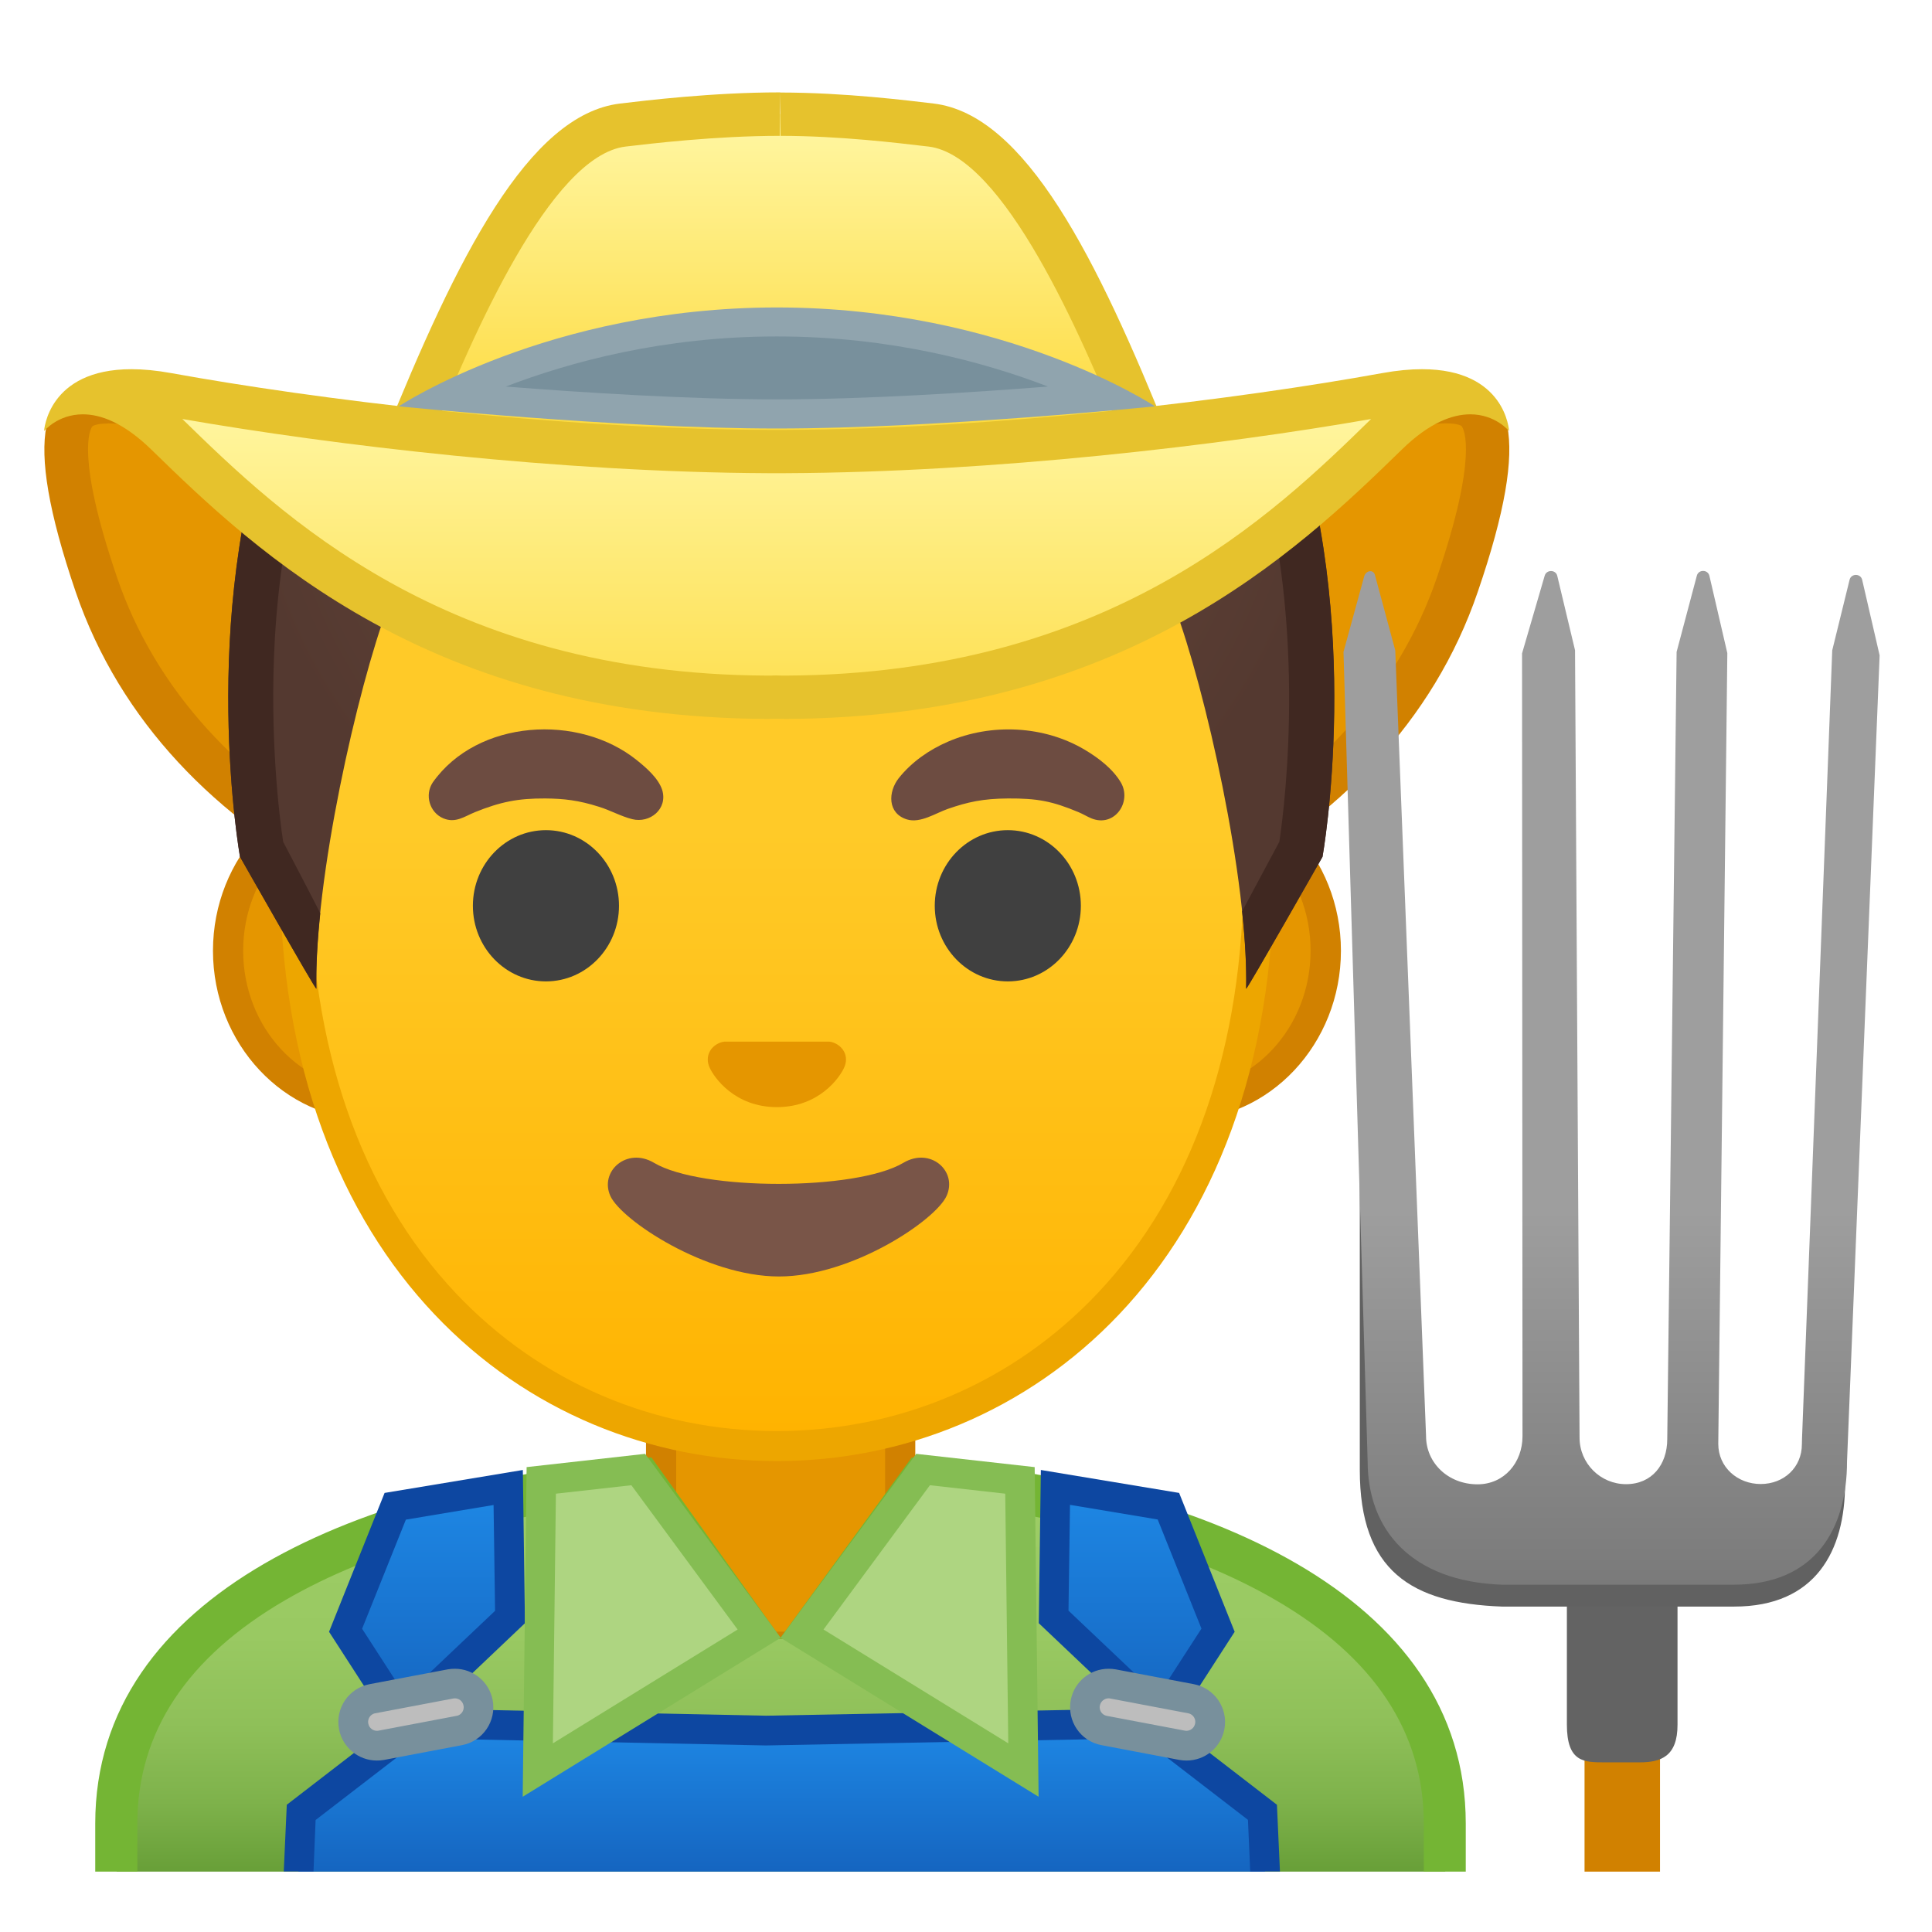
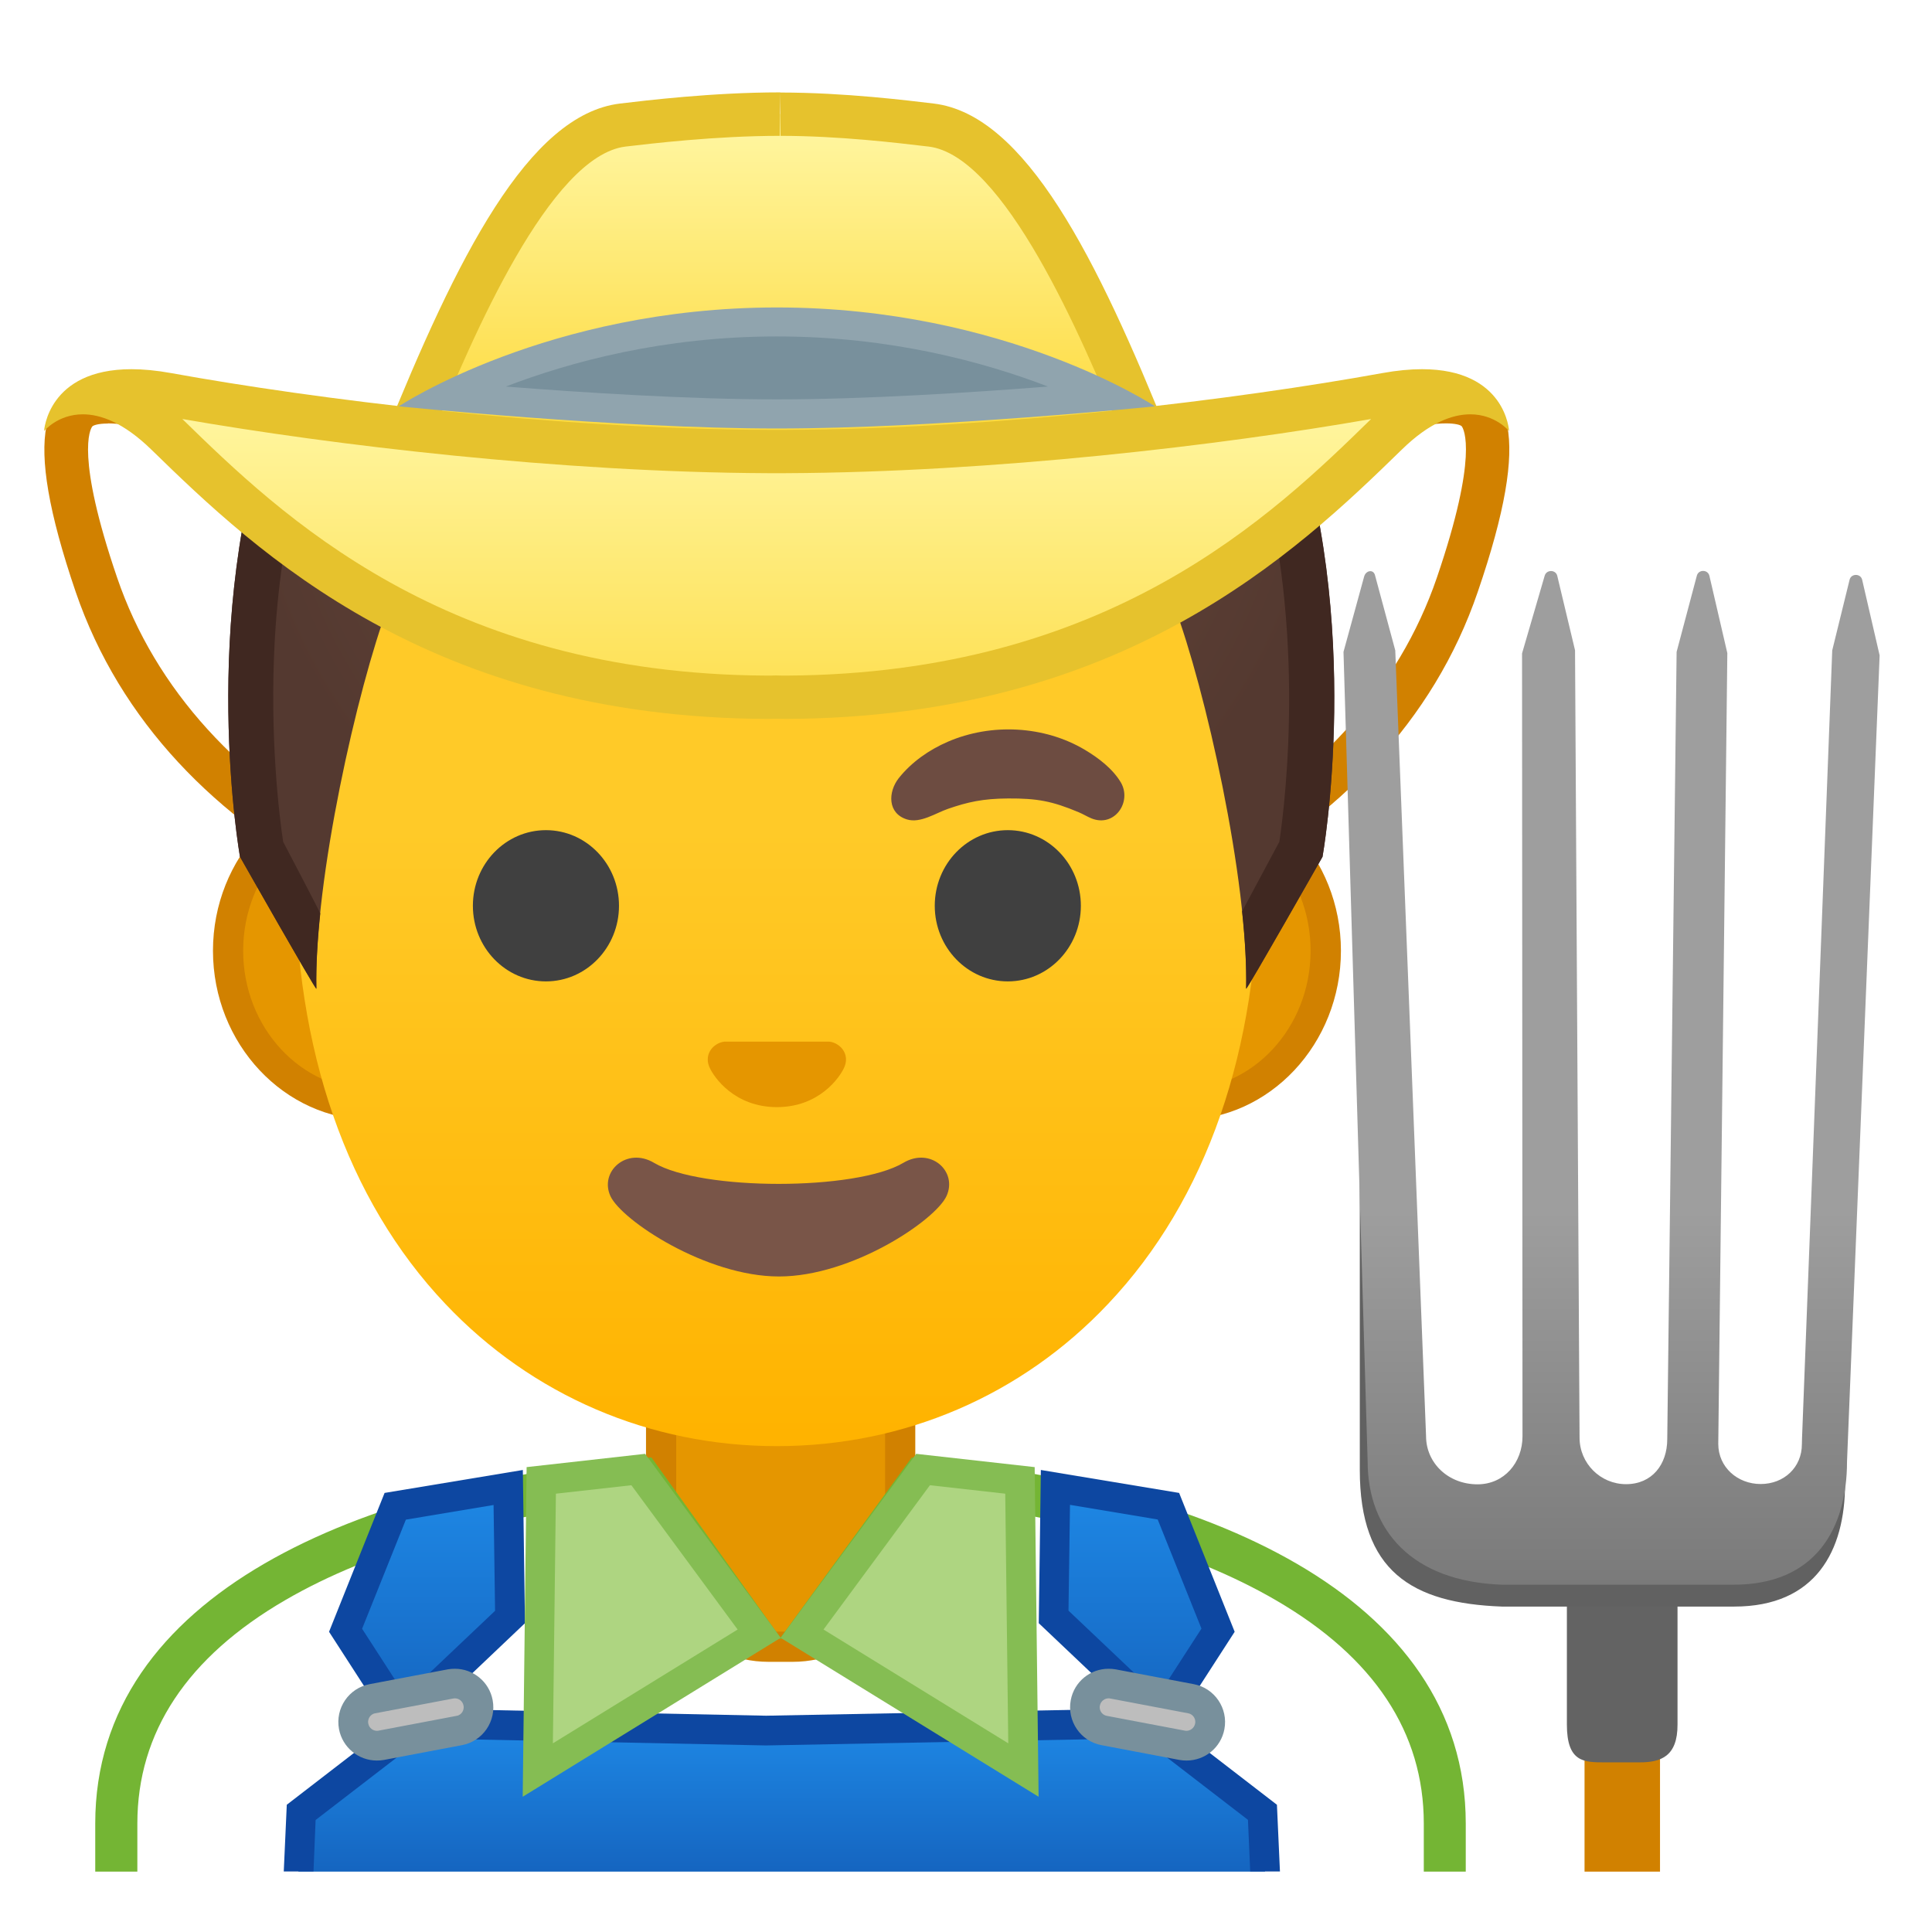
<svg xmlns="http://www.w3.org/2000/svg" version="1.1" id="Layer_1" x="0px" y="0px" viewBox="0 0 128 128" style="enable-background:new 0 0 128 128;" xml:space="preserve">
  <g id="hat_x5F_back">
    <g>
-       <path style="fill:#E59600;" d="M51.49,63.52c-0.33,0-0.63,0.01-0.93,0.01c-21.7,0-39.04-9.73-44.18-24.8    c-2.55-7.47-2.2-10.28-1.46-11.31c0.25-0.35,0.75-0.81,2.21-0.81c3.17,0,8.44,2.13,14.54,4.59c8.72,3.52,19.58,7.9,29.76,8.17    c10.26-0.27,21.11-4.65,29.84-8.17c6.1-2.46,11.37-4.59,14.54-4.59c1.47,0,1.96,0.46,2.21,0.81c0.74,1.04,1.09,3.84-1.46,11.31    c-5.14,15.06-22.49,24.8-44.18,24.8C52.38,63.53,51.79,63.53,51.49,63.52z" />
      <g>
        <path style="fill:#D18100;" d="M7.13,25.17l0,2.88c2.89,0,8.29,2.18,14,4.48c8.83,3.56,19.82,8,30.26,8.27c0.03,0,0.05,0,0.08,0     s0.05,0,0.08,0c10.44-0.28,21.43-4.71,30.26-8.27c5.71-2.31,11.11-4.48,14-4.48c0.59,0,0.97,0.1,1.04,0.2     c0.12,0.17,1.12,1.9-1.65,10.01C92.68,45.65,87.1,51.78,79.09,56c-7.47,3.93-16.95,6.09-26.7,6.09c-0.29,0-0.58,0-0.87-0.01     c-0.01,0-0.03,0-0.04,0c-0.01,0-0.03,0-0.04,0c-0.29,0-0.58,0.01-0.87,0.01c-9.75,0-19.23-2.16-26.7-6.09     c-8.02-4.22-13.59-10.35-16.11-17.73c-2.77-8.1-1.78-9.84-1.65-10.01c0.06-0.08,0.38-0.2,1.04-0.2L7.13,25.17 M95.81,25.17     c-8.25,0-27.28,12.31-44.34,12.76C34.41,37.48,15.38,25.17,7.13,25.17c-4.38,0-5.72,3.47-2.12,14.03     c5.89,17.24,25.6,25.77,45.54,25.77c0.3,0,0.61,0,0.91-0.01c0.3,0,0.61,0.01,0.91,0.01c19.95,0,39.66-8.53,45.54-25.77     C101.53,28.64,100.19,25.17,95.81,25.17L95.81,25.17z" />
      </g>
    </g>
  </g>
  <g id="neck">
    <path style="fill:#E59600;" d="M50.91,109.1c-3.92,0-7.11-3.47-7.11-7.74v-9.68h15.84v9.68c0,4.27-3.19,7.74-7.11,7.74H50.91z" />
    <g>
      <path style="fill:#D18100;" d="M58.64,92.68v8.68c0,3.72-2.74,6.74-6.11,6.74h-1.62c-3.37,0-6.11-3.03-6.11-6.74v-8.68h6.92H58.64     M60.64,90.68h-8.92H42.8v10.68c0,4.83,3.63,8.74,8.11,8.74h1.62c4.48,0,8.11-3.91,8.11-8.74V90.68L60.64,90.68z" />
    </g>
  </g>
  <g id="ears">
    <path style="fill:#E59600;" d="M24.63,73.2c-5.25,0-9.52-4.58-9.52-10.21s4.27-10.21,9.52-10.21h53.69c5.25,0,9.52,4.58,9.52,10.21   S83.56,73.2,78.31,73.2H24.63z" />
    <g>
      <path style="fill:#D18100;" d="M78.31,53.78c4.7,0,8.52,4.13,8.52,9.21c0,5.08-3.82,9.21-8.52,9.21h-7.24H31.87h-7.24    c-4.7,0-8.52-4.13-8.52-9.21c0-5.08,3.82-9.21,8.52-9.21h7.24h39.21H78.31 M78.31,51.78h-7.24H31.87h-7.24    c-5.79,0-10.52,5.04-10.52,11.21c0,6.17,4.74,11.21,10.52,11.21h7.24h39.21h7.24c5.79,0,10.52-5.04,10.52-11.21    C88.84,56.82,84.1,51.78,78.31,51.78L78.31,51.78z" />
    </g>
  </g>
  <g id="head">
    <linearGradient id="SVGID_1_" gradientUnits="userSpaceOnUse" x1="51.471" y1="95.141" x2="51.471" y2="14.857">
      <stop offset="0" style="stop-color:#FFB300" />
      <stop offset="0.5" style="stop-color:#FFCA28" />
    </linearGradient>
    <path style="fill:url(#SVGID_1_);" d="M51.47,95.81c-8.41,0-16.22-3.35-21.97-9.43c-6.52-6.89-9.96-16.8-9.96-28.68   c0-12.16,3.5-23.36,9.84-31.55c5.94-7.65,13.98-12.04,22.08-12.04s16.15,4.39,22.08,12.04c6.35,8.18,9.84,19.39,9.84,31.55   c0,11.87-3.44,21.79-9.96,28.68C67.69,92.46,59.89,95.81,51.47,95.81z" />
    <g>
-       <path style="fill:#EDA600;" d="M51.47,15.11L51.47,15.11c7.79,0,15.55,4.25,21.29,11.66c6.21,8.01,9.63,19,9.63,30.94    c0,11.61-3.35,21.29-9.69,27.99c-5.56,5.88-13.1,9.11-21.24,9.11c-8.14,0-15.68-3.24-21.24-9.11c-6.34-6.7-9.69-16.38-9.69-27.99    c0-11.94,3.42-22.93,9.63-30.94C35.92,19.36,43.68,15.11,51.47,15.11 M51.47,13.11L51.47,13.11L51.47,13.11    c-17.1,0-32.93,18.28-32.93,44.59c0,26.17,16.31,39.1,32.93,39.1c16.61,0,32.93-12.94,32.93-39.1    C84.4,31.39,68.57,13.11,51.47,13.11L51.47,13.11z" />
-     </g>
+       </g>
  </g>
  <g id="eyebrows">
-     <path style="fill:#6D4C41;" d="M28.67,51.84c2.96-4.19,9.68-4.58,13.53-1.47c0.61,0.49,1.42,1.19,1.67,1.96   c0.39,1.26-0.81,2.24-1.99,1.94c-0.75-0.19-1.45-0.59-2.2-0.82c-1.35-0.43-2.33-0.54-3.55-0.55c-1.8-0.01-2.96,0.22-4.67,0.91   c-0.7,0.29-1.28,0.74-2.08,0.41C28.46,53.84,28.12,52.67,28.67,51.84z" />
    <path style="fill:#6D4C41;" d="M72.31,54.22c-0.29-0.12-0.56-0.29-0.85-0.41c-1.76-0.74-2.76-0.92-4.67-0.91   c-1.68,0.01-2.69,0.24-3.99,0.69c-0.81,0.28-1.82,0.97-2.71,0.7c-1.3-0.4-1.26-1.82-0.55-2.73c0.85-1.07,2.01-1.88,3.26-2.42   c2.87-1.24,6.38-1.07,9.08,0.54c0.89,0.53,1.84,1.25,2.38,2.16C75.01,53.13,73.84,54.84,72.31,54.22z" />
  </g>
  <g id="eyes">
    <ellipse style="fill:#404040;" cx="36.17" cy="60.01" rx="4.84" ry="5.01" />
    <ellipse style="fill:#404040;" cx="66.77" cy="60.01" rx="4.84" ry="5.01" />
  </g>
  <path id="mouth" style="fill:#795548;" d="M59.85,77.04c-3.13,1.86-13.39,1.86-16.52,0c-1.8-1.07-3.63,0.57-2.89,2.2  c0.73,1.6,6.33,5.33,11.17,5.33s10.36-3.72,11.1-5.33C63.46,77.6,61.65,75.97,59.85,77.04z" />
  <path id="nose" style="fill:#E59600;" d="M55.26,69.09c-0.1-0.04-0.21-0.07-0.32-0.08H48c-0.11,0.01-0.21,0.04-0.32,0.08  C47.05,69.35,46.7,70,47,70.7c0.3,0.69,1.68,2.65,4.47,2.65c2.79,0,4.17-1.95,4.47-2.65C56.24,70,55.89,69.35,55.26,69.09z" />
  <g id="hair">
    <radialGradient id="SVGID_2_" cx="52.02" cy="27.106" r="36.431" gradientUnits="userSpaceOnUse">
      <stop offset="0" style="stop-color:#6D4C41" />
      <stop offset="1" style="stop-color:#543930" />
    </radialGradient>
    <path style="fill:url(#SVGID_2_);" d="M51.79,29.17c-13.44-0.23-26.61-1.46-33.63-2.22c-5.07,14.1-2.26,29.81-2.26,29.81   s5.06,8.92,5.06,8.74c-0.16-7.19,2.72-19.93,4.76-25.35c1.03-2.73,3.87-4.33,6.74-3.8c4.42,0.8,11.46,1.79,19.22,1.79   c0.03,0,0.06,0,0.08,0c0.03,0,0.06,0,0.08,0c7.76,0,14.8-0.99,19.22-1.79c2.87-0.52,5.71,1.07,6.74,3.8   c2.04,5.42,4.92,18.16,4.76,25.35c0,0.18,5.06-8.74,5.06-8.74s2.8-15.64-2.23-29.72C78.65,27.94,65.5,29.4,51.79,29.17z" />
    <path style="fill:#402821;" d="M85.4,27.04H18.96c-0.27-0.03-0.55-0.06-0.8-0.08c-5.07,14.1-2.26,29.81-2.26,29.81   s4.96,8.74,5.06,8.74c0,0,0,0,0,0c-0.03-1.47,0.07-3.17,0.26-4.99c-0.12-0.29-2.44-4.71-2.46-4.75c-0.24-1.58-0.92-6.93-0.55-13.46   c0.22-3.84,0.86-8.55,2.37-13.2h62.36c3.76,11.54,2.21,24.09,1.82,26.66c-0.02,0.04-2.44,4.55-2.47,4.61   c0.2,1.87,0.3,3.62,0.27,5.13c0,0,0,0,0,0c0.09,0,5.06-8.74,5.06-8.74S90.43,41.12,85.4,27.04z" />
  </g>
  <g id="farmer_x5F_overall">
    <linearGradient id="SVGID_3_" gradientUnits="userSpaceOnUse" x1="51.72" y1="98.019" x2="51.72" y2="124">
      <stop offset="0.128" style="stop-color:#9CCC65" />
      <stop offset="0.4" style="stop-color:#99C962" />
      <stop offset="0.621" style="stop-color:#8FC059" />
      <stop offset="0.823" style="stop-color:#7EB24B" />
      <stop offset="1" style="stop-color:#689F38" />
    </linearGradient>
-     <path style="fill:url(#SVGID_3_);" d="M95.73,120.81c0-17.79-25.56-21.89-34.66-22.78l-7.67,10.54l-3.33,0l-7.55-10.56   c-9.85,0.93-18.23,3.27-24.28,6.78c-6.98,4.05-10.51,9.44-10.51,16.01V124h88.02V120.81z" />
    <path style="fill:#74B534;" d="M9.1,120.81c0-6.04,3.3-11.03,9.82-14.81c5.72-3.32,13.62-5.56,22.92-6.52l6.5,9.09h6.76l6.61-9.08   c9.28,0.97,17.15,3.22,22.84,6.54c6.49,3.78,9.78,8.75,9.78,14.78V124h2.78v-3.19c0-15.19-17.51-22.56-36.71-24.24l-8.69,11.93   l-8.55-11.94c-19.26,1.66-36.85,9.02-36.85,24.25V124H9.1V120.81z" />
    <g>
      <linearGradient id="SVGID_4_" gradientUnits="userSpaceOnUse" x1="51.791" y1="114.166" x2="51.791" y2="124">
        <stop offset="0" style="stop-color:#1E88E5" />
        <stop offset="1" style="stop-color:#1565C0" />
      </linearGradient>
      <polygon style="fill:url(#SVGID_4_);" points="83.64,120.08 76.47,114.56 76.72,114.17 50.73,114.66 26.86,114.17 27.11,114.56     19.95,120.08 19.77,124 83.81,124   " />
      <linearGradient id="SVGID_5_" gradientUnits="userSpaceOnUse" x1="75.247" y1="98.551" x2="75.247" y2="113.877">
        <stop offset="0" style="stop-color:#1E88E5" />
        <stop offset="1" style="stop-color:#1565C0" />
      </linearGradient>
      <polygon style="fill:url(#SVGID_5_);" points="80.69,108.01 77.4,99.8 69.92,98.55 69.8,107.13 76.91,113.88   " />
      <linearGradient id="SVGID_6_" gradientUnits="userSpaceOnUse" x1="28.334" y1="98.551" x2="28.334" y2="113.876">
        <stop offset="0" style="stop-color:#1E88E5" />
        <stop offset="1" style="stop-color:#1565C0" />
      </linearGradient>
      <polygon style="fill:url(#SVGID_6_);" points="33.78,107.13 33.66,98.55 26.18,99.8 22.89,108.01 26.67,113.88   " />
      <g>
        <path style="fill:#0D47A1;" d="M20.91,120.58l6.09-4.69l0.94-0.72l0.81,0.02l21.96,0.45l0.04,0l0.04,0l24.04-0.46l0.82-0.02     l0.94,0.72l6.09,4.69l0.15,3.42h1.97l-0.2-4.42l-6.81-5.25l4.01-6.21l-3.68-9.2l-9.16-1.52l-0.14,10.15l5.98,5.67l-24.04,0.46     l-21.96-0.45l5.98-5.68l-0.14-10.15l-9.16,1.52l-3.68,9.2l4.01,6.21l-6.81,5.25l-0.2,4.42h1.97L20.91,120.58z M70.79,106.71     l0.1-7.01l5.81,0.97l2.9,7.23l-2.87,4.44l-0.58-0.55L70.79,106.71z M23.99,107.91l2.9-7.23l5.81-0.97l0.1,7.01l-5.36,5.08     l-0.58,0.55L23.99,107.91z" />
      </g>
    </g>
    <g>
      <path style="fill:#BDBDBD;" d="M78.62,115.65c-0.1,0-0.2-0.01-0.29-0.03l-5.17-0.98c-0.41-0.08-0.77-0.31-1-0.66    c-0.24-0.34-0.32-0.76-0.25-1.17c0.14-0.74,0.79-1.28,1.54-1.28c0.1,0,0.2,0.01,0.29,0.03l5.17,0.98    c0.85,0.16,1.41,0.98,1.25,1.83C80.01,115.11,79.37,115.65,78.62,115.65L78.62,115.65z" />
      <path style="fill:#78909C;" d="M73.44,112.52c0.04,0,0.07,0,0.11,0.01l5.17,0.98c0.2,0.04,0.31,0.15,0.37,0.24    c0.06,0.09,0.13,0.24,0.09,0.44c-0.06,0.31-0.33,0.48-0.57,0.48c-0.04,0-0.07,0-0.11-0.01l-5.17-0.98    c-0.2-0.04-0.31-0.15-0.37-0.24c-0.06-0.09-0.13-0.24-0.09-0.44C72.93,112.69,73.2,112.52,73.44,112.52 M73.44,110.56    c-1.2,0-2.27,0.85-2.5,2.08v0c-0.26,1.38,0.65,2.72,2.03,2.98l5.17,0.98c0.16,0.03,0.32,0.04,0.48,0.04c1.2,0,2.27-0.85,2.5-2.08    v0c0.26-1.38-0.65-2.72-2.03-2.98l-5.17-0.98C73.75,110.57,73.59,110.56,73.44,110.56L73.44,110.56z" />
    </g>
    <g>
      <path style="fill:#BDBDBD;" d="M24.96,115.65c-0.75,0-1.4-0.54-1.54-1.28c-0.16-0.85,0.4-1.67,1.25-1.83l5.17-0.98    c0.1-0.02,0.2-0.03,0.29-0.03c0.75,0,1.4,0.54,1.54,1.28c0.08,0.41-0.01,0.83-0.25,1.17s-0.59,0.58-1,0.66l-5.17,0.98    C25.16,115.64,25.06,115.65,24.96,115.65z" />
      <path style="fill:#78909C;" d="M30.14,112.52c0.24,0,0.51,0.16,0.57,0.48c0.04,0.2-0.03,0.35-0.09,0.44    c-0.06,0.09-0.18,0.21-0.37,0.24l-5.17,0.98c-0.04,0.01-0.07,0.01-0.11,0.01c-0.24,0-0.51-0.16-0.57-0.48    c-0.04-0.2,0.03-0.35,0.09-0.44c0.06-0.09,0.18-0.21,0.37-0.24l5.17-0.98C30.07,112.53,30.11,112.52,30.14,112.52 M30.14,110.56    c-0.16,0-0.32,0.01-0.48,0.04l-5.17,0.98c-1.38,0.26-2.29,1.59-2.03,2.98v0c0.23,1.22,1.3,2.08,2.5,2.08    c0.16,0,0.32-0.01,0.48-0.04l5.17-0.98c1.38-0.26,2.29-1.59,2.03-2.98v0C32.41,111.41,31.34,110.56,30.14,110.56L30.14,110.56z" />
    </g>
    <g>
      <polygon style="fill:#AED581;" points="35.86,98.08 42.28,97.36 50.3,108.23 35.63,117.26   " />
      <path style="fill:#85BD53;" d="M41.83,98.4l7.04,9.56l-12.24,7.54l0.2-16.54L41.83,98.4 M42.74,96.32l-7.85,0.88l-0.26,21.84    l17.09-10.53L42.74,96.32L42.74,96.32z" />
    </g>
    <g>
      <polygon style="fill:#AED581;" points="53.14,108.23 61.16,97.36 67.58,98.08 67.81,117.26   " />
      <path style="fill:#85BD53;" d="M61.61,98.4l4.99,0.56l0.2,16.54l-12.24-7.54L61.61,98.4 M60.7,96.32l-8.98,12.19l17.09,10.53    L68.55,97.2L60.7,96.32L60.7,96.32z" />
    </g>
  </g>
  <g id="hat_front">
    <g>
      <linearGradient id="SVGID_7_" gradientUnits="userSpaceOnUse" x1="51.471" y1="8.86" x2="51.471" y2="30.187">
        <stop offset="2.802890e-03" style="stop-color:#FFF59D" />
        <stop offset="0.553" style="stop-color:#FEE565" />
        <stop offset="0.996" style="stop-color:#FDD835" />
      </linearGradient>
      <path style="fill:url(#SVGID_7_);" d="M51.47,32.47c-15.04,0-23.41-1.79-24.62-3.07c4.28-10.6,8.98-20.47,14.41-21.12    c1.66-0.2,6.07-0.73,10.41-0.73c4.03,0,8.04,0.49,9.76,0.69l0.26,0.03C67.11,8.94,71.82,18.8,76.09,29.4    C74.88,30.68,66.51,32.47,51.47,32.47z" />
      <path style="fill:#E6C22D;" d="M51.66,6.12L51.71,9c3.9,0,7.85,0.48,9.54,0.68l0.27,0.03c4.99,0.6,10.16,12.61,12.77,19.05    c-2.71,1.04-10.67,2.28-22.81,2.28s-20.1-1.23-22.81-2.28c2.61-6.43,7.78-18.45,12.78-19.05C43.07,9.52,47.41,9,51.66,9V6.12     M51.66,6.12c-4.43,0-8.91,0.54-10.58,0.74c-6.07,0.73-10.81,10.19-15.64,22.17c-1.31,3.25,12.36,4.87,26.02,4.87    s27.33-1.62,26.02-4.87C72.67,17.05,67.93,7.59,61.86,6.86C60.24,6.67,56,6.13,51.71,6.13C51.69,6.12,51.68,6.12,51.66,6.12    L51.66,6.12z" />
    </g>
    <g>
      <linearGradient id="SVGID_8_" gradientUnits="userSpaceOnUse" x1="51.468" y1="27.724" x2="51.468" y2="53.155">
        <stop offset="2.802890e-03" style="stop-color:#FFF59D" />
        <stop offset="0.553" style="stop-color:#FEE565" />
        <stop offset="0.996" style="stop-color:#FDD835" />
      </linearGradient>
      <path style="fill:url(#SVGID_8_);" d="M51.48,46.18l-0.63,0.01c-22.03-0.1-33.15-10.95-39.8-17.44c-1.45-1.42-2.9-2.29-4.32-2.61    c0.54-0.16,1.19-0.26,2-0.26c0.72,0,1.52,0.08,2.38,0.24c9.85,1.79,25.47,3.72,39.78,3.78c0,0,1.16,0,1.16,0    c14.31-0.06,29.93-2,39.78-3.78c0.86-0.16,1.67-0.24,2.38-0.24c0.8,0,1.46,0.1,1.99,0.26c-1.42,0.32-2.86,1.2-4.31,2.61    c-6.65,6.48-17.77,17.34-39.78,17.44l-0.02,0L51.48,46.18z" />
      <path style="fill:#E6C22D;" d="M12.08,27.76c9.95,1.73,24.98,3.53,38.8,3.59l0.1,0l0.25,0l0.24,0l0.22,0l0.25,0l0.1,0    c13.82-0.06,28.86-1.85,38.8-3.59c-6.49,6.34-17.36,16.9-38.77,17c-0.09,0-0.17,0-0.25,0c-0.12,0-0.24-0.01-0.38-0.01    c-0.12,0-0.24,0-0.36,0.01c-0.08,0-0.17,0-0.26,0c0,0,0,0,0,0C29.44,44.66,18.58,34.1,12.08,27.76 M94.21,24.46    c-0.77,0-1.65,0.08-2.64,0.26c-9.43,1.71-25.18,3.7-39.53,3.76c-0.03,0-0.06,0-0.09,0c-0.16,0-0.32,0-0.48,0c0,0,0,0-0.01,0    c0,0,0,0-0.01,0c-0.16,0-0.32,0-0.48,0c-0.03,0-0.06,0-0.09,0c-14.35-0.06-30.1-2.05-39.53-3.76c-0.99-0.18-1.87-0.26-2.64-0.26    c-5.56,0-5.79,4.1-5.79,4.1s0.9-1.11,2.57-1.11c1.16,0,2.68,0.53,4.54,2.34c7.03,6.86,18.48,17.74,40.77,17.84    c0.01,0,0.02,0,0.03,0c0.21,0,0.41-0.01,0.62-0.01c0.21,0,0.41,0.01,0.62,0.01c0.01,0,0.02,0,0.03,0    c22.29-0.1,33.74-10.98,40.77-17.84c1.85-1.81,3.38-2.34,4.54-2.34c1.67,0,2.57,1.11,2.57,1.11S99.78,24.46,94.21,24.46    L94.21,24.46z" />
    </g>
    <g>
      <path style="fill:#78909C;" d="M51.47,27.43c-7.54,0-17.02-0.75-21.84-1.17c3.86-1.89,11.67-4.92,21.84-4.92    s17.97,3.04,21.84,4.92C68.49,26.68,59.01,27.43,51.47,27.43z" />
      <path style="fill:#90A4AE;" d="M51.47,22.29c7.54,0,13.75,1.7,17.96,3.32c-5.09,0.4-12.11,0.85-17.96,0.85    c-5.84,0-12.87-0.45-17.96-0.85C37.73,23.99,43.93,22.29,51.47,22.29 M51.47,20.37c-15.18,0-25.05,6.55-25.05,6.55    s14.37,1.47,25.05,1.47s25.05-1.47,25.05-1.47S66.65,20.37,51.47,20.37L51.47,20.37z" />
    </g>
  </g>
  <g id="fork">
    <line style="fill:none;stroke:#D18100;stroke-width:5;stroke-miterlimit:10;" x1="107.48" y1="109.01" x2="107.48" y2="124" />
    <path style="fill:#636363;" d="M108.64,116.76h-2.32c-1.38,0-2.51,0-2.51-2.51v-12.01h7.33v12.01   C111.15,116.38,110.02,116.76,108.64,116.76z" />
    <path style="fill:#616161;" d="M116.73,99.5c-1.84,0-7.74,0.06-9.07,0.06c-2.12,0-7.74-0.19-10.03-0.19   c-7.48,0-7.54-26.69-7.54-26.69v24.71c0,6.69,3.42,8.83,9.42,9.05h15.38c5.42,0,7.35-3.71,7.35-8.15l-0.38-4.86   C121.84,93.44,120.39,99.5,116.73,99.5z" />
    <linearGradient id="SVGID_9_" gradientUnits="userSpaceOnUse" x1="106.778" y1="108.468" x2="106.778" y2="49.798">
      <stop offset="0" style="stop-color:#757575" />
      <stop offset="0.482" style="stop-color:#9E9E9E" />
    </linearGradient>
    <path style="fill:url(#SVGID_9_);" d="M123.37,38.4c-0.11-0.42-0.73-0.41-0.83,0.01l-1.15,4.68l-2,52.18c0,0-0.01,0.27-0.01,0.41   c0,1.54-1.19,2.64-2.73,2.64s-2.81-1.12-2.81-2.66c0-0.22,0.6-52.39,0.6-52.39l-1.19-5.13c-0.11-0.42-0.72-0.42-0.83,0l-1.34,5.05   l-0.62,52.15c0,1.7-1.02,2.99-2.73,2.99c-1.7,0-3.08-1.38-3.08-3.08l-0.3-52.17l-1.18-4.94c-0.11-0.41-0.71-0.41-0.83,0l-1.5,5.15   l0.03,51.86c0,1.76-1.22,3.19-2.98,3.19c-1.96,0-3.41-1.43-3.41-3.19l-2.04-52.06l-1.34-4.97c-0.1-0.42-0.6-0.34-0.72,0.07l-1.37,5   l1.6,53.63c0,4.52,2.88,7.95,8.88,8.17h15.38c5.42,0,7.5-3.73,7.5-8.17l2.16-53.4L123.37,38.4z" />
  </g>
</svg>